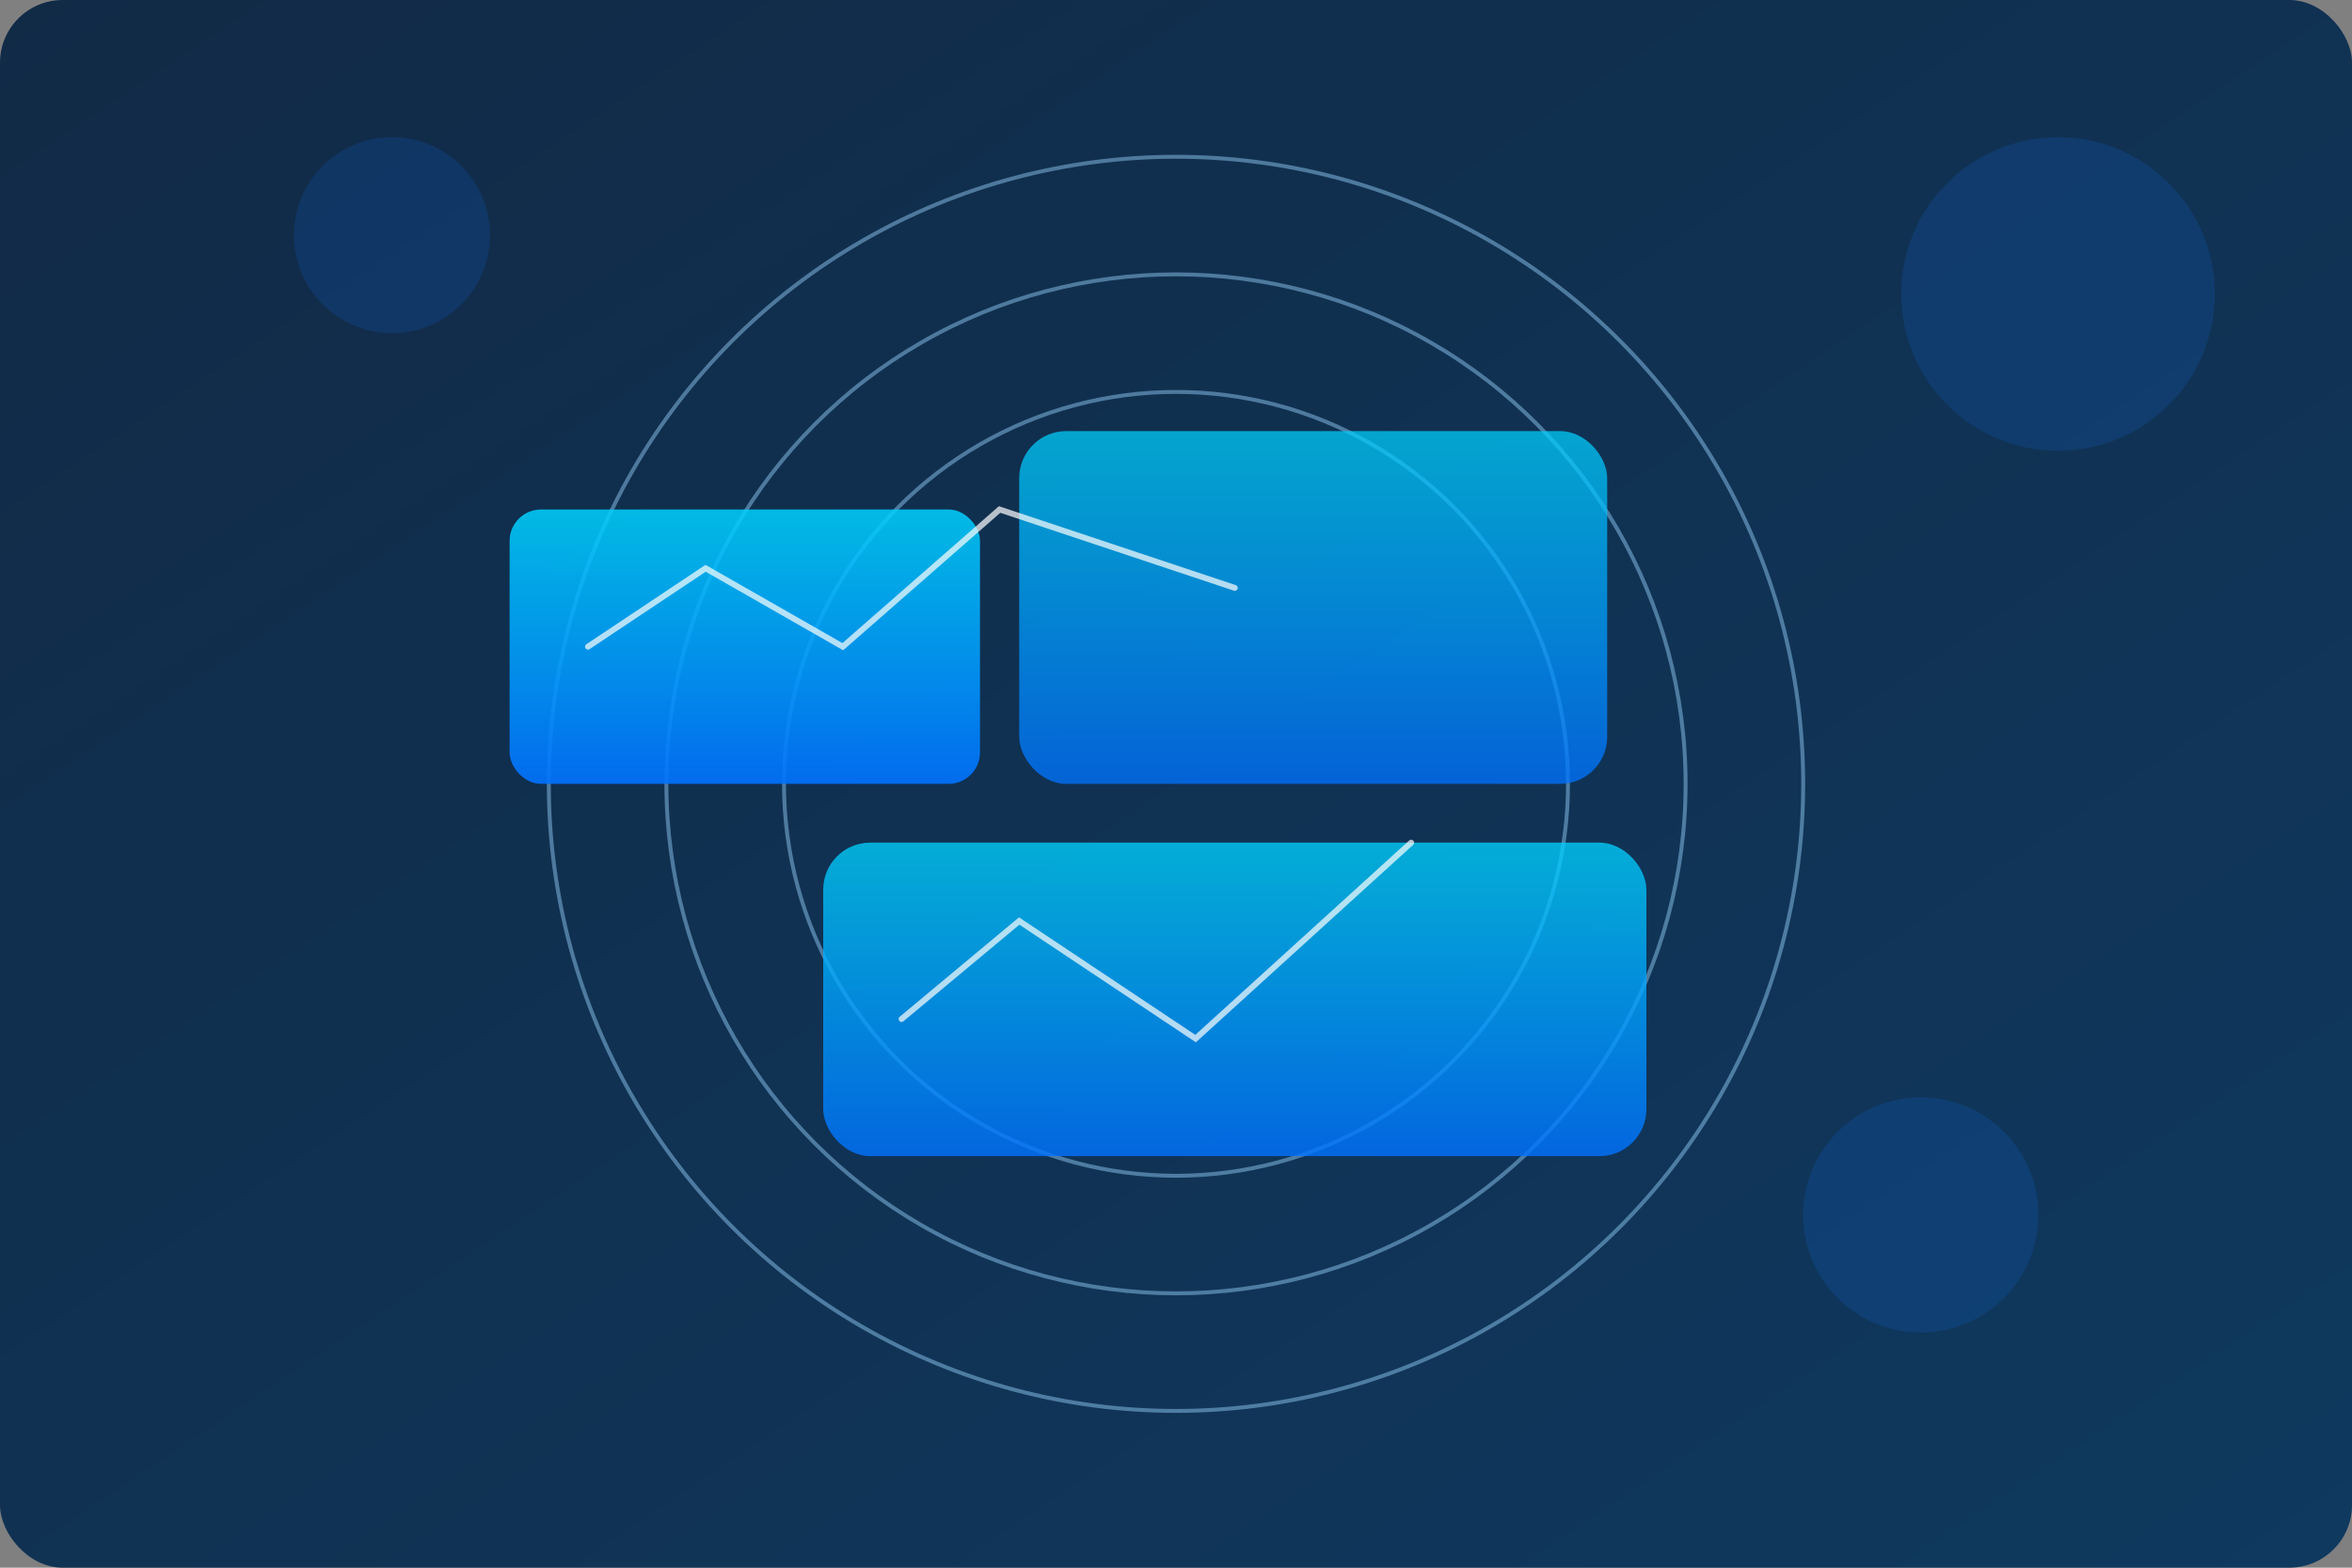
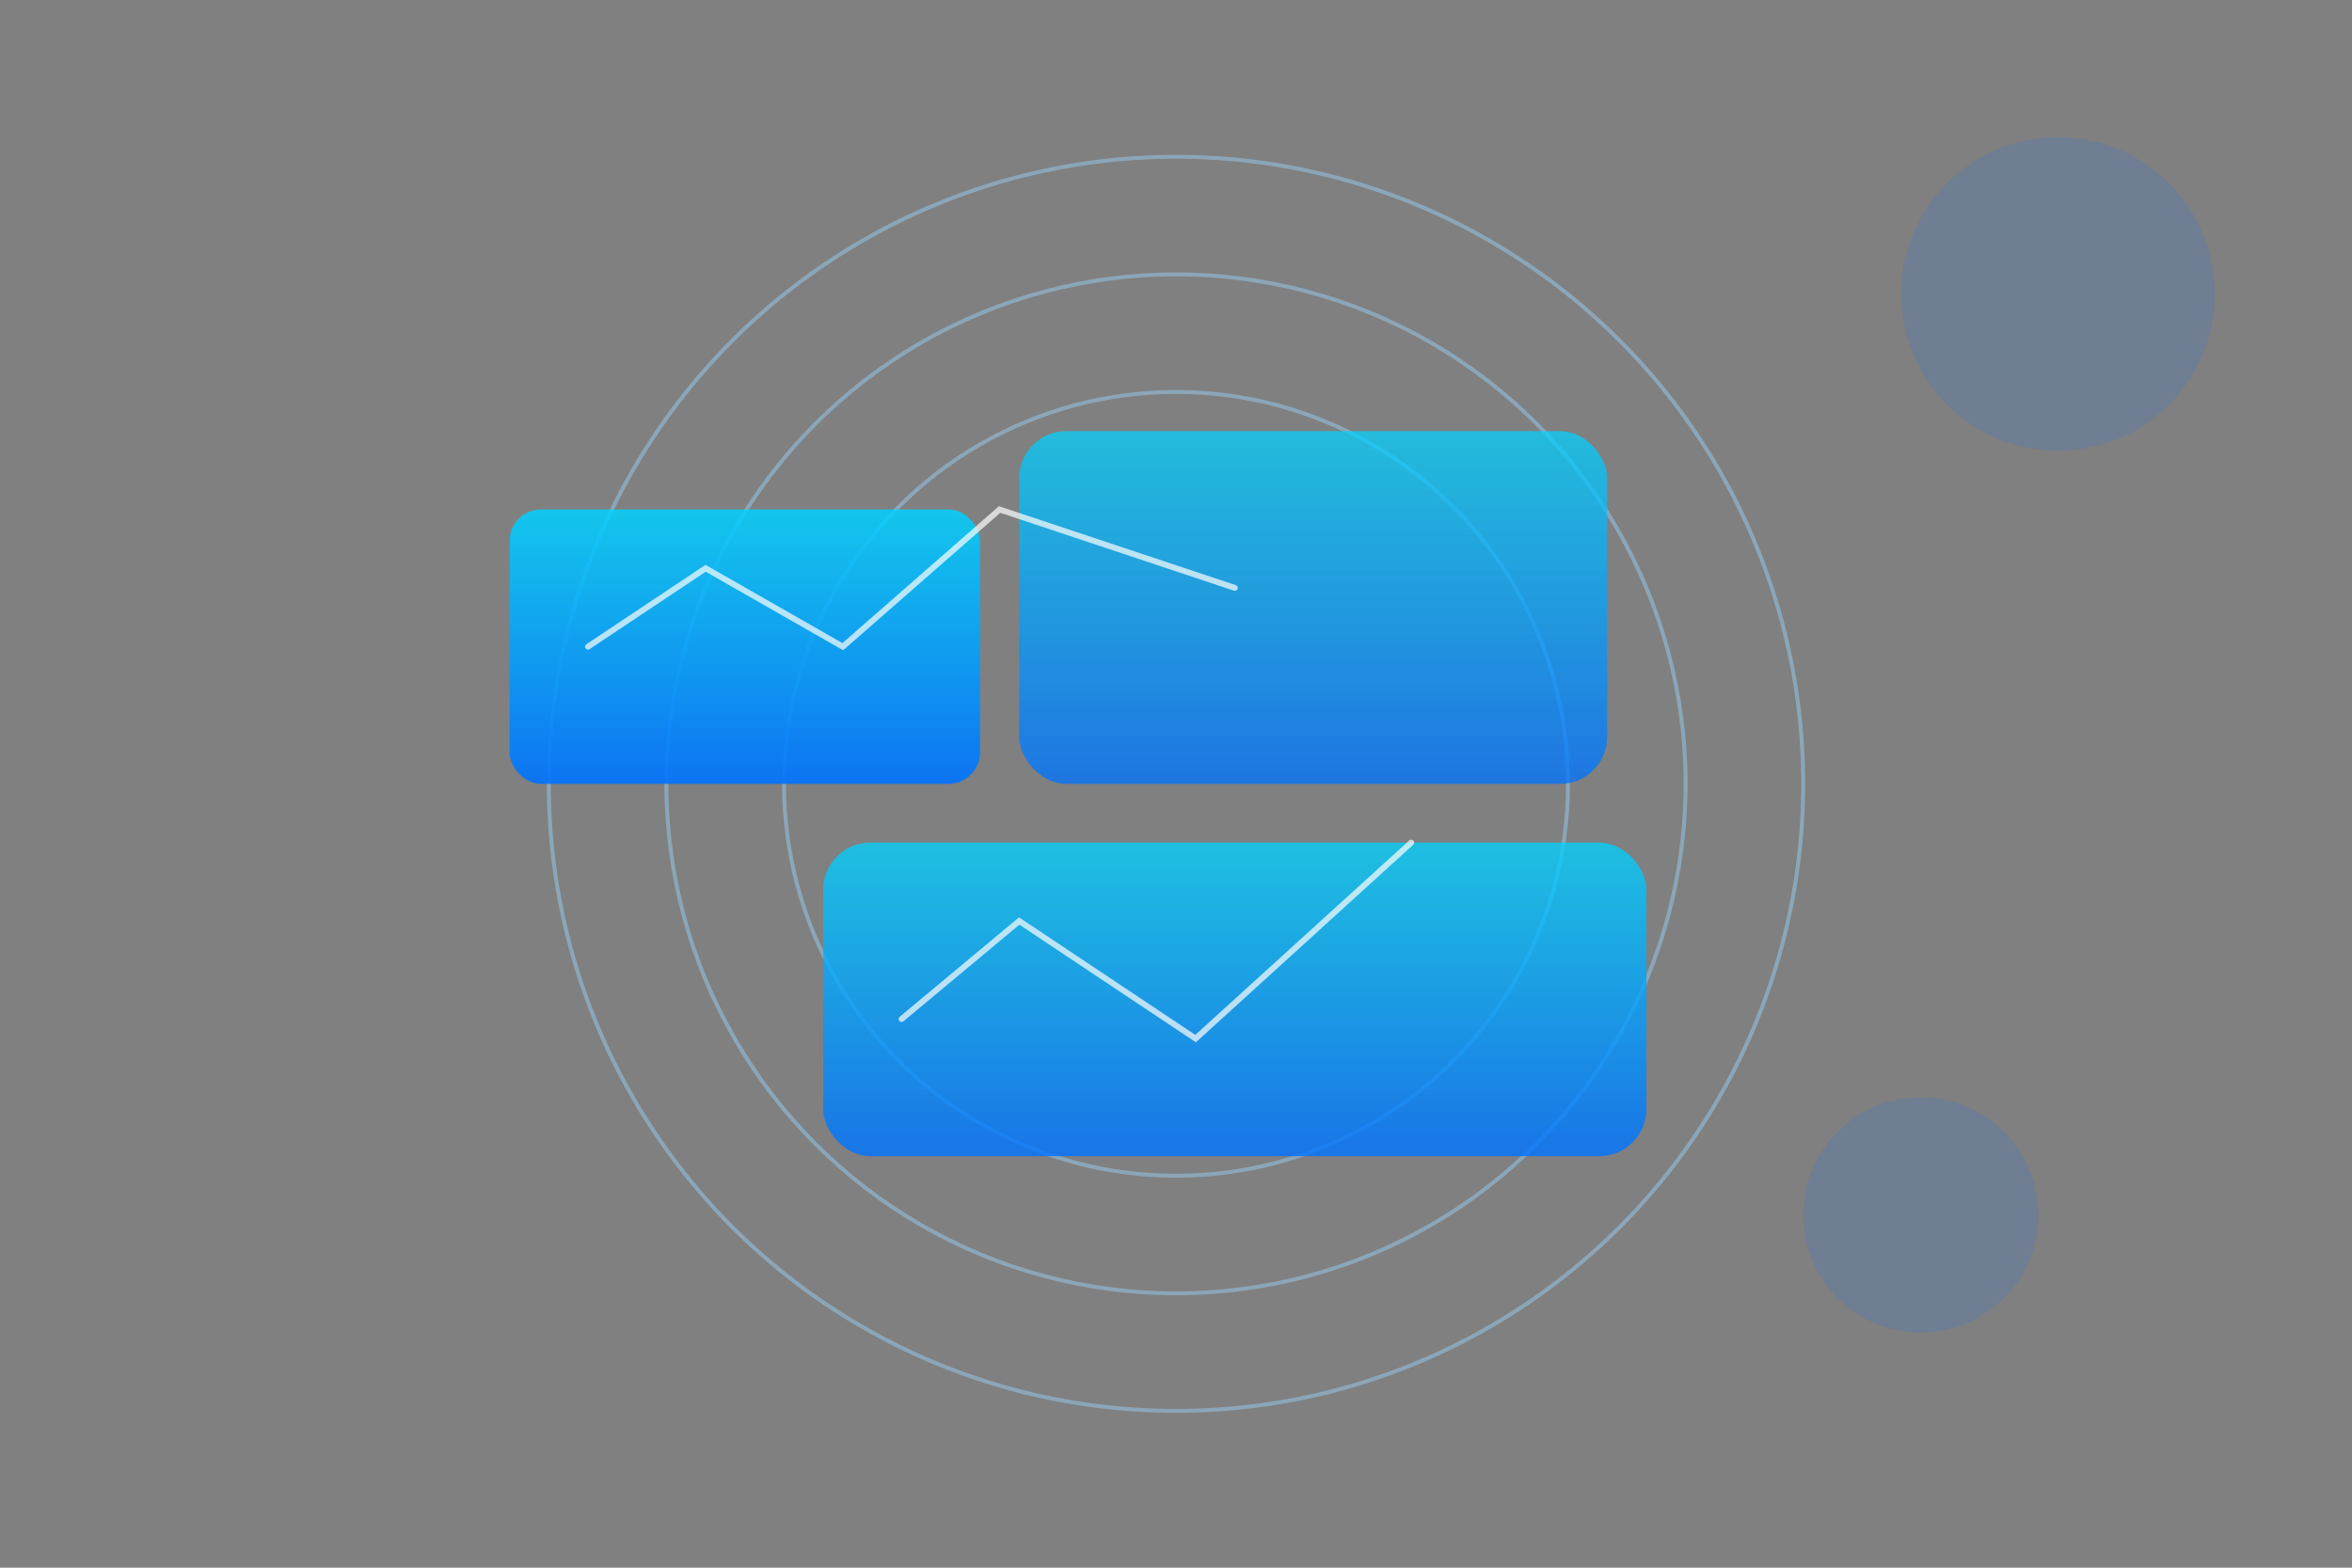
<svg xmlns="http://www.w3.org/2000/svg" width="1200" height="800" viewBox="0 0 1200 800" role="img" aria-labelledby="heroTitle heroDesc">
  <rect x="0" y="0" width="1200" height="800" fill="#808080" stroke="none" />
  <title id="heroTitle">Technology illustration</title>
  <desc id="heroDesc">Abstract illustration representing smart infrastructure and data layers.</desc>
  <defs>
    <linearGradient id="bg" x1="0%" y1="0%" x2="100%" y2="100%">
      <stop offset="0%" stop-color="#112a46" />
      <stop offset="100%" stop-color="#0f395f" />
    </linearGradient>
    <linearGradient id="highlight" x1="0%" y1="0%" x2="0%" y2="100%">
      <stop offset="0%" stop-color="#00d2ff" stop-opacity="0.85" />
      <stop offset="100%" stop-color="#0072ff" stop-opacity="0.9" />
    </linearGradient>
  </defs>
-   <rect width="1200" height="800" fill="url(#bg)" rx="32" />
  <g fill="#0f6fff" opacity="0.15">
-     <circle cx="200" cy="120" r="50" />
    <circle cx="1050" cy="150" r="80" />
    <circle cx="980" cy="620" r="60" />
  </g>
  <g fill="none" stroke="#9ad5ff" stroke-width="2" opacity="0.45">
    <circle cx="600" cy="400" r="200" />
    <circle cx="600" cy="400" r="260" />
    <circle cx="600" cy="400" r="320" />
  </g>
  <g fill="url(#highlight)">
    <rect x="260" y="260" width="240" height="140" rx="16" />
    <rect x="520" y="220" width="300" height="180" rx="24" opacity="0.85" />
    <rect x="420" y="430" width="420" height="160" rx="24" opacity="0.9" />
  </g>
  <g stroke="#ffffff" stroke-width="3" stroke-linecap="round" opacity="0.7">
    <path d="M300 330l60-40 70 40 80-70 120 40" fill="none" />
    <path d="M460 520l60-50 90 60 110-100" fill="none" />
  </g>
</svg>